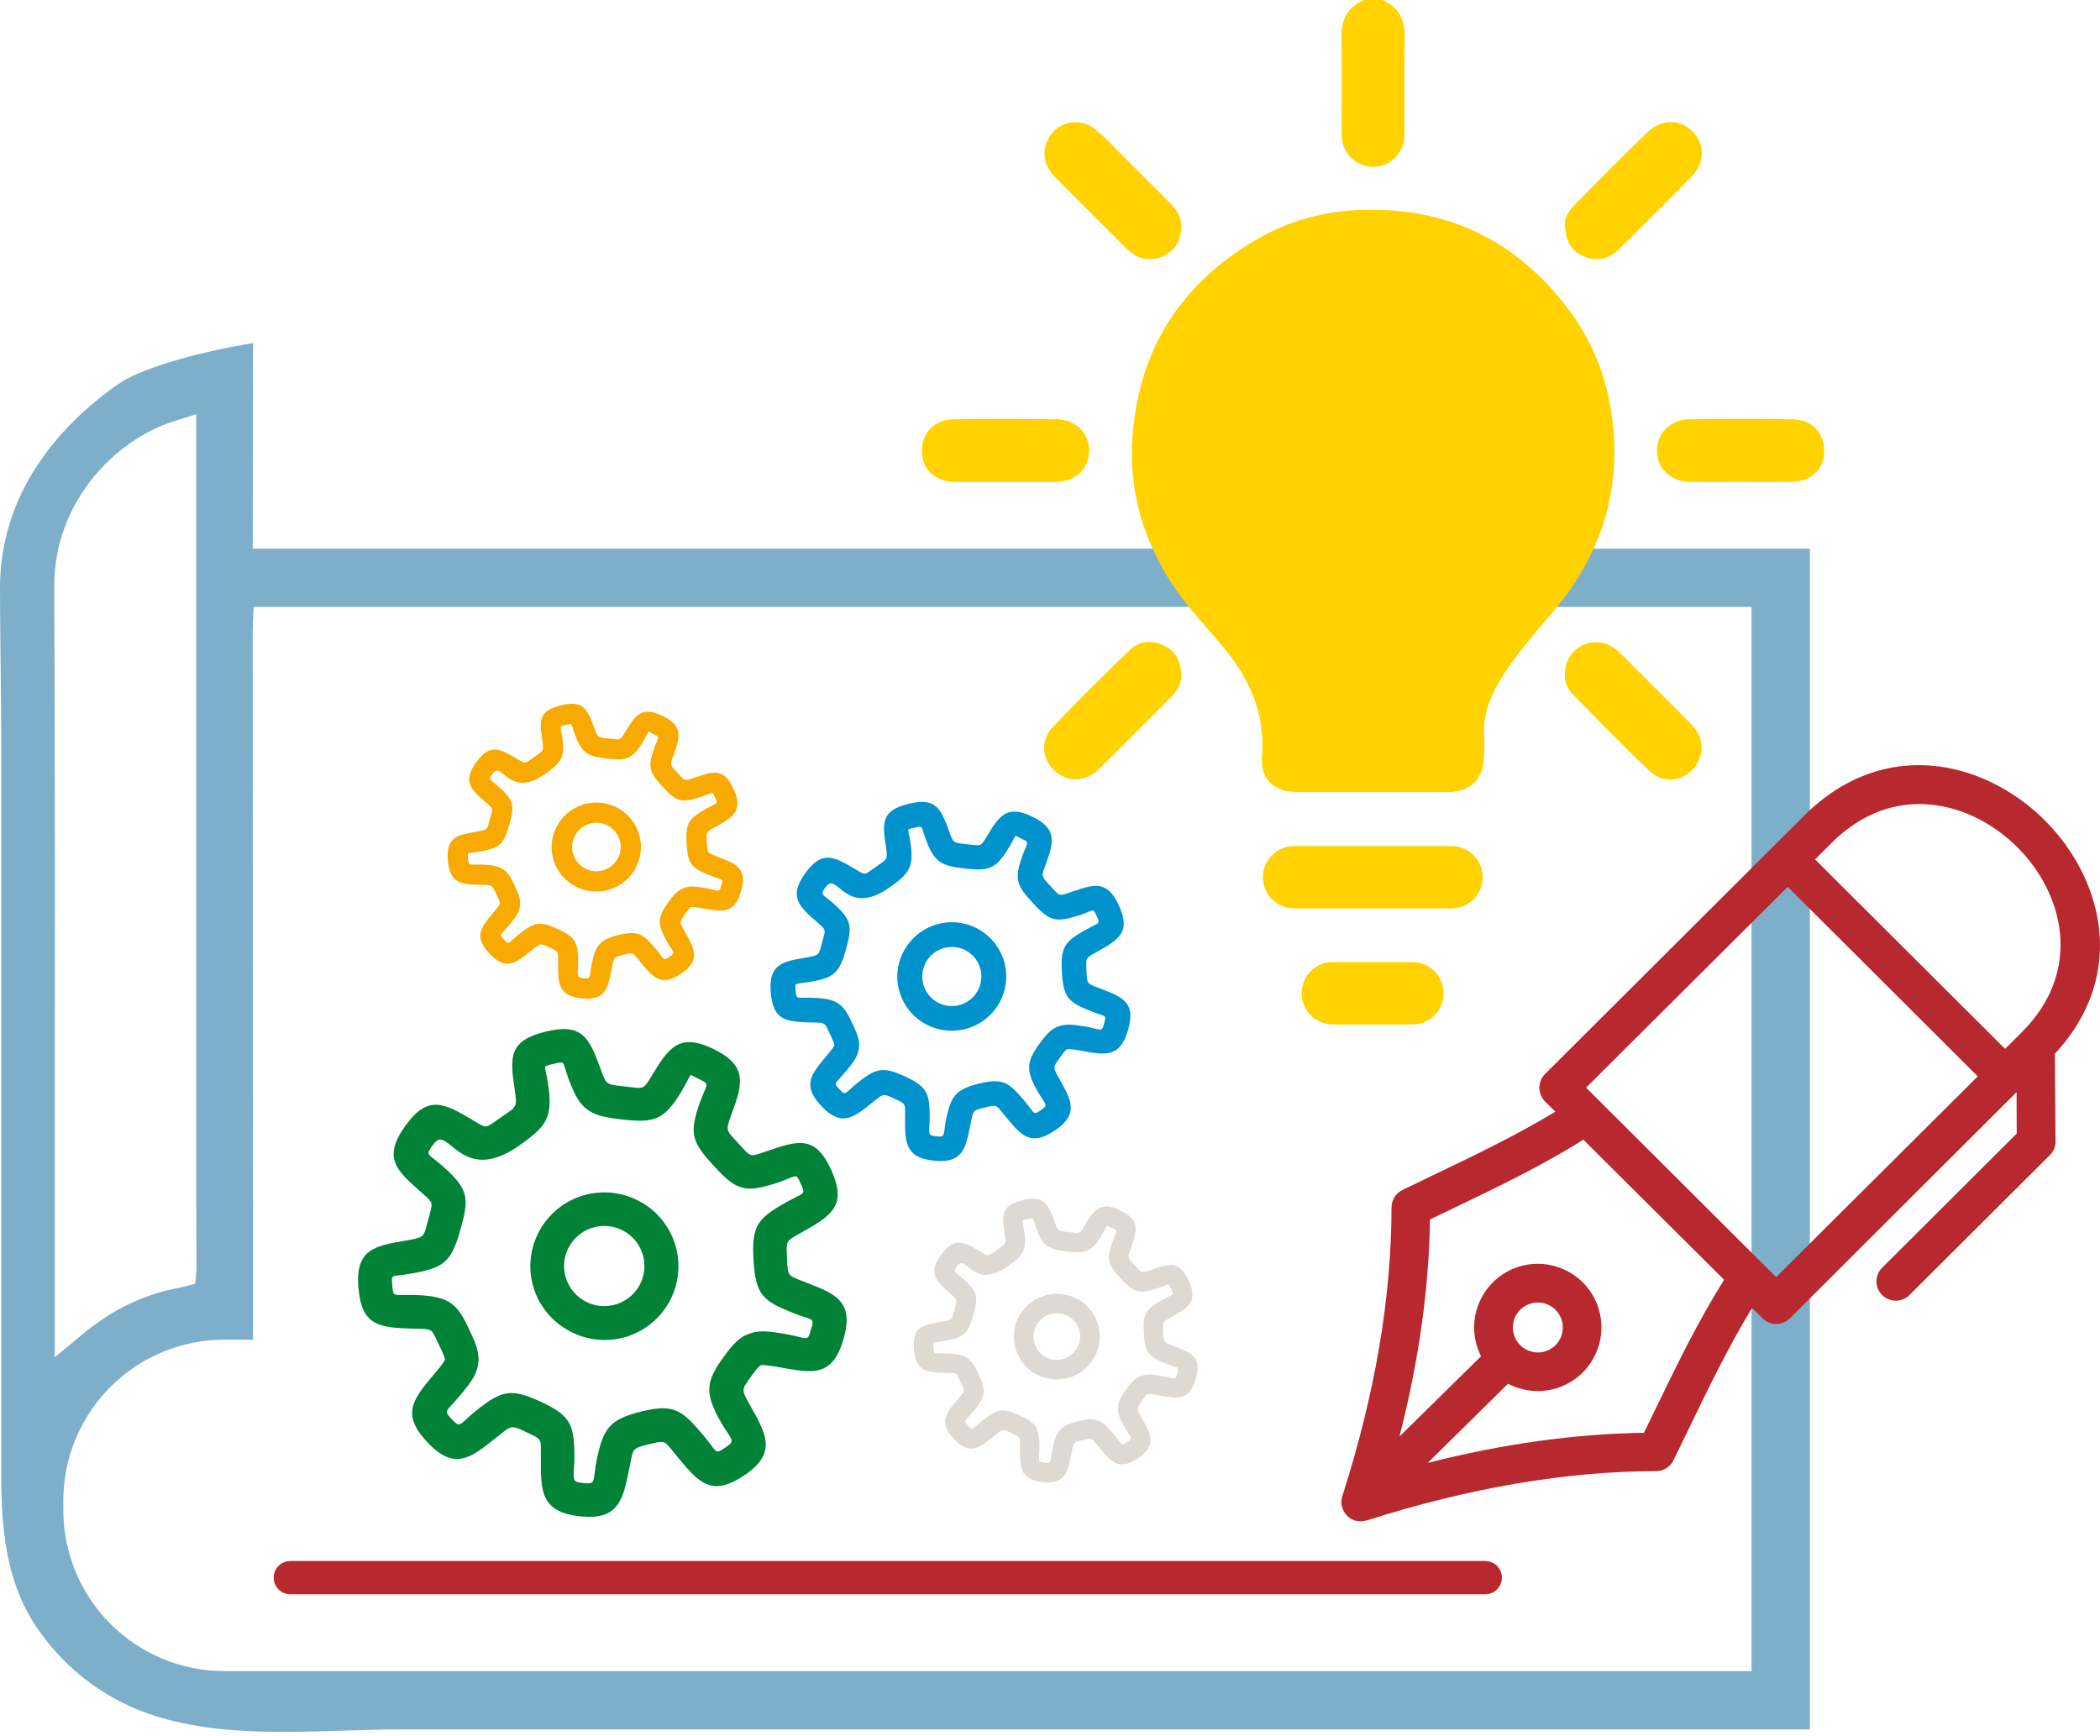
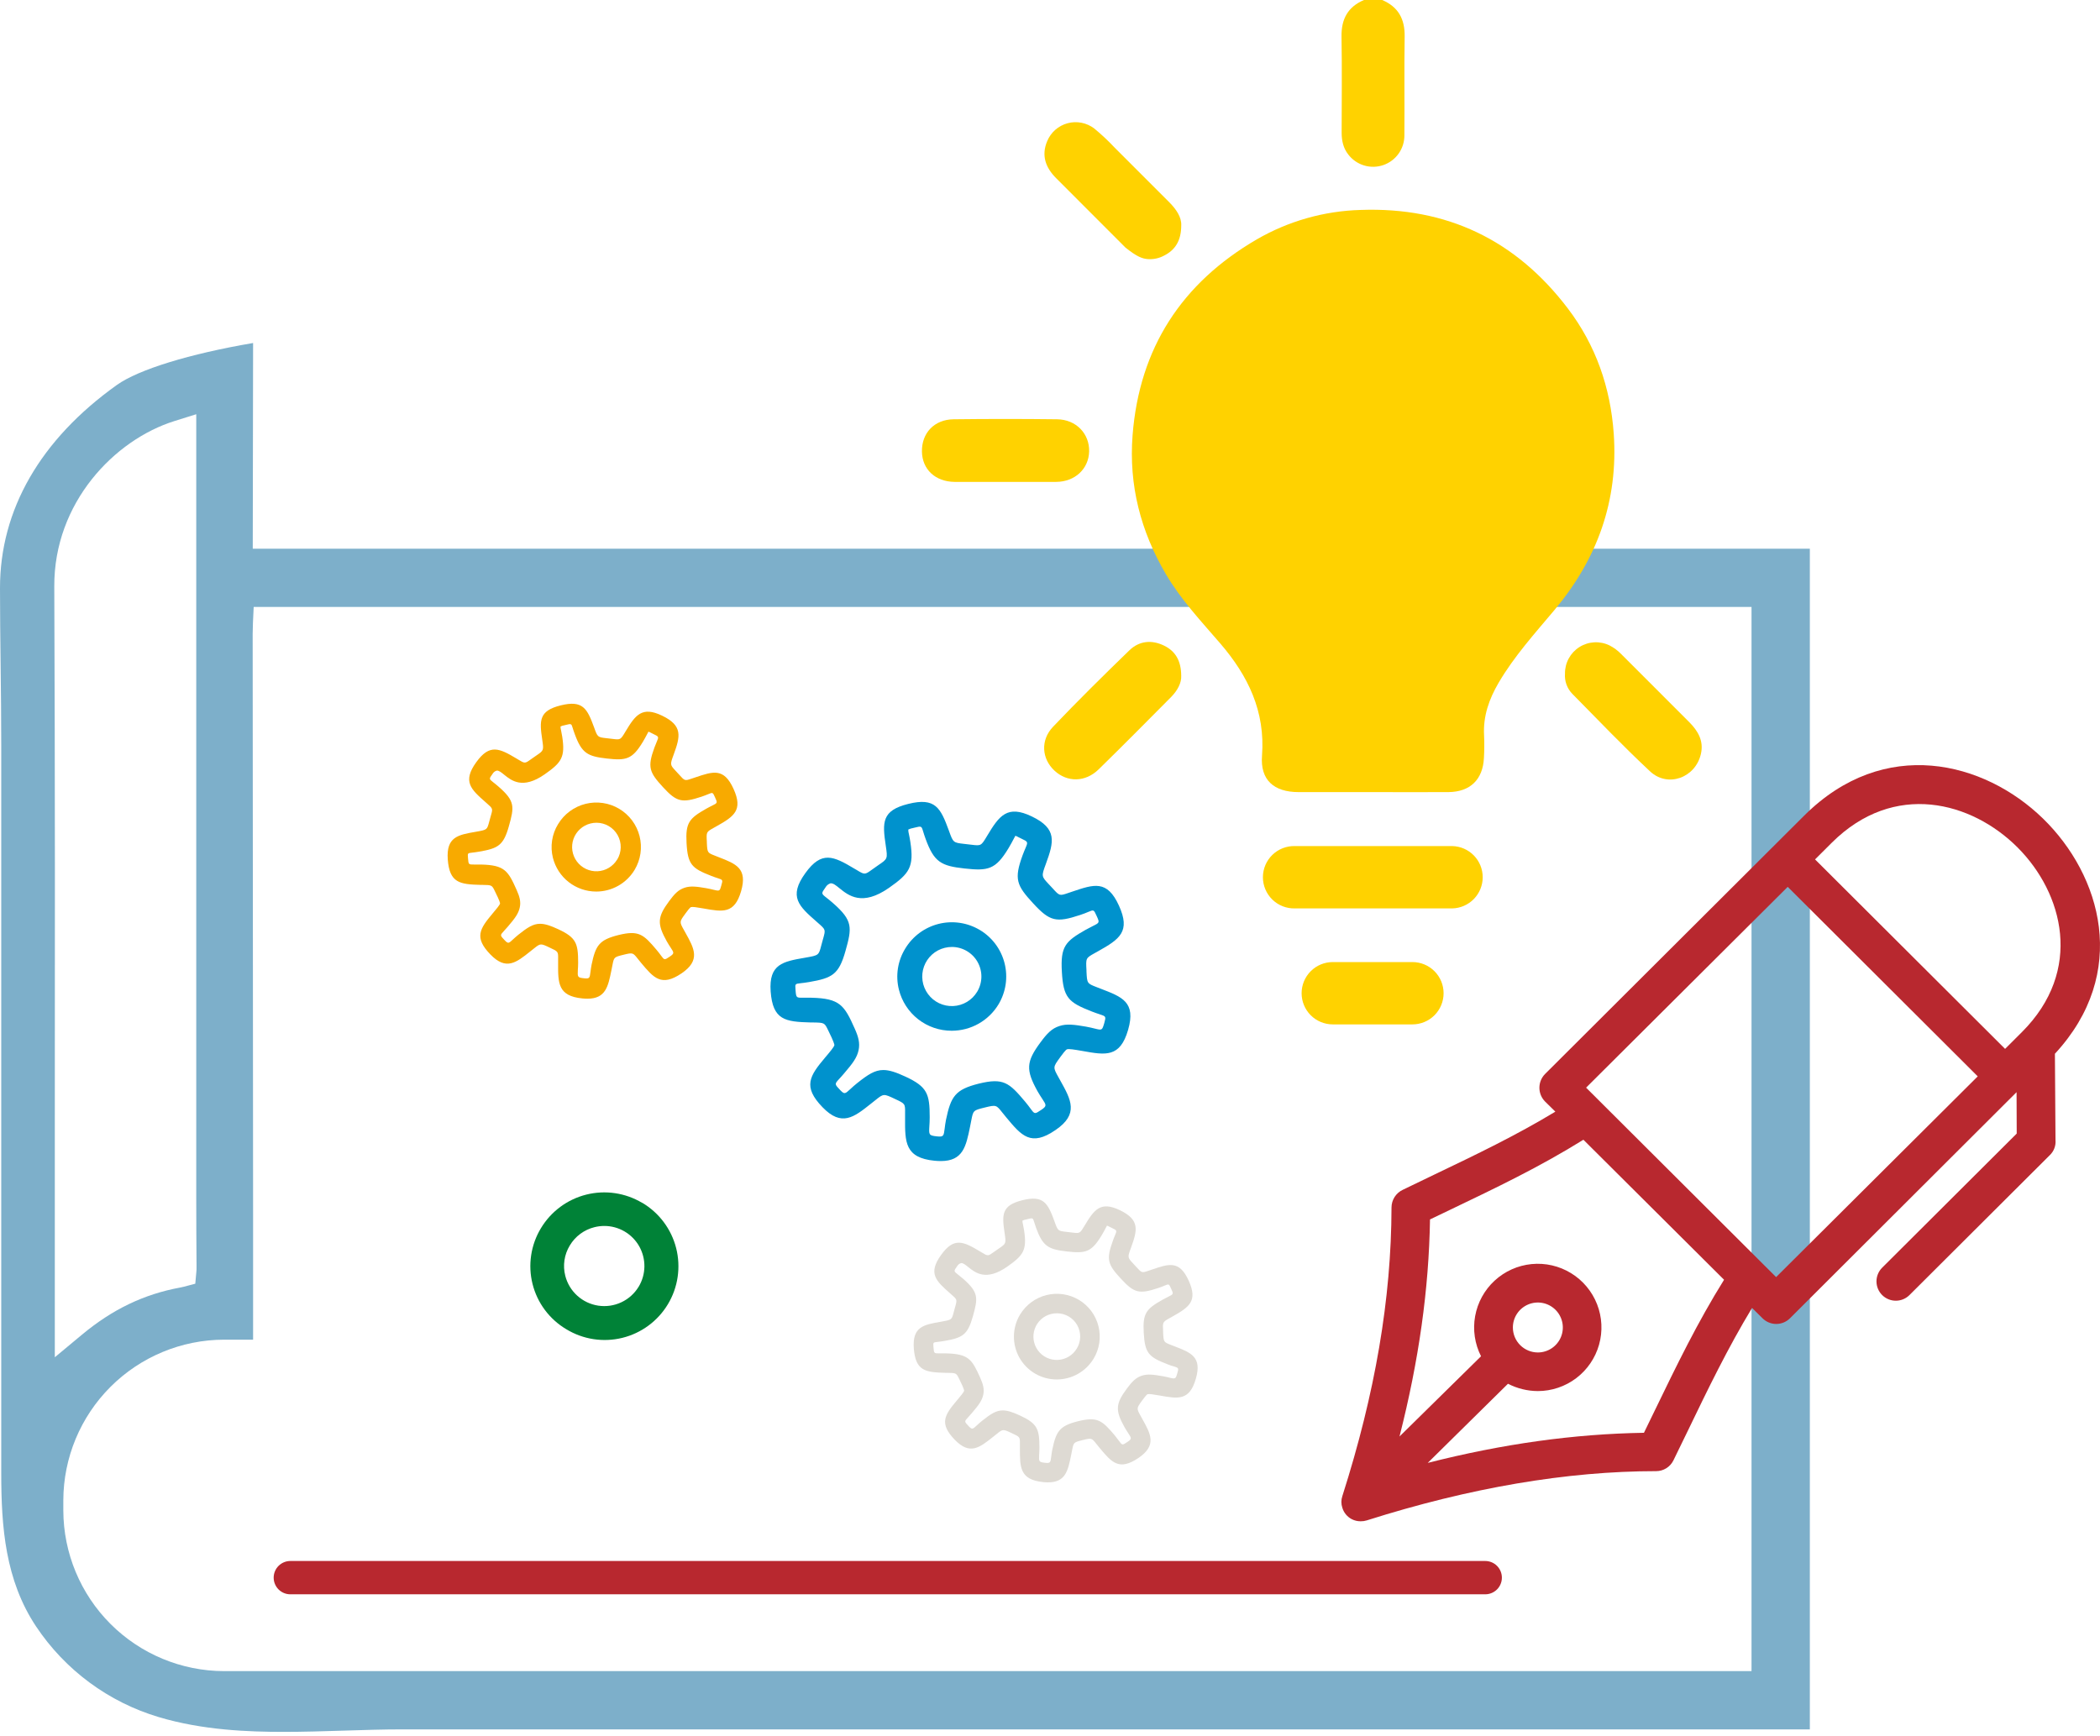
<svg xmlns="http://www.w3.org/2000/svg" width="352" height="291" viewBox="0 0 352 291" fill="none">
  <path d="M42.367 91.992L42.423 57.503C31.756 59.322 23.224 61.948 19.596 64.532C6.76 73.691 -0.018 85.469 3.4563e-05 98.627C3.4563e-05 102.874 0.053 107.121 0.103 111.368C0.159 115.969 0.209 120.545 0.209 125.125V193.178V215.449C0.209 225.951 0.209 236.45 0.209 246.947C0.209 256.028 0.881 264.897 6.048 272.669C10.921 279.98 18.198 285.356 26.617 287.866C34.004 290.074 41.683 290.343 47.551 290.343C50.892 290.343 54.237 290.237 57.553 290.135C60.869 290.032 64.185 289.922 67.427 289.922H303.364V91.992H42.367ZM9.188 227.539V188.651C9.209 163.97 9.237 130.175 9.099 98.309C9.035 84.269 19.189 73.733 29.251 70.584L32.896 69.444V189.019C32.896 196.78 32.878 204.538 32.945 212.306C32.945 212.745 32.945 213.046 32.91 213.258L32.733 215.209L30.84 215.708C30.684 215.746 30.486 215.8 30.199 215.849C24.105 216.982 18.874 219.487 13.757 223.738L9.188 227.539ZM293.589 280.158H37.539C30.404 280.137 23.568 277.294 18.523 272.249C13.478 267.204 10.634 260.367 10.614 253.232V251.512C10.634 244.378 13.478 237.542 18.523 232.497C23.568 227.453 30.405 224.61 37.539 224.591H42.423V224.3V204.379C42.423 204.344 42.423 204.308 42.423 204.273L42.352 106.24C42.352 105.695 42.373 104.991 42.398 104.414L42.522 101.749H293.589V280.158Z" fill="#7DAFCA" />
  <path d="M224.885 22.226C224.885 23.584 225.154 24.841 226.014 25.924C226.684 26.792 227.61 27.428 228.662 27.742C229.713 28.056 230.836 28.032 231.872 27.674C232.909 27.316 233.808 26.642 234.441 25.746C235.075 24.851 235.411 23.779 235.403 22.682C235.446 17.161 235.361 11.64 235.446 6.123C235.495 3.203 234.384 1.147 231.676 0H228.633C225.918 1.147 224.818 3.203 224.864 6.126C224.952 11.491 224.899 16.857 224.885 22.226Z" fill="#FFD200" />
  <path d="M270.492 72.682C269.94 64.931 267.481 57.874 262.798 51.709C254.092 40.25 242.516 34.669 228.052 35.196C221.936 35.368 215.959 37.064 210.664 40.13C198.086 47.452 190.976 58.345 189.84 72.986C189.192 81.353 191.199 89.064 195.425 96.256C197.937 100.528 201.317 104.13 204.524 107.854C209.202 113.286 212.097 119.246 211.538 126.674C211.22 130.758 213.513 132.793 217.671 132.793C221.83 132.793 225.889 132.793 229.998 132.793C234.245 132.793 238.52 132.818 242.781 132.793C246.419 132.765 248.554 130.698 248.734 127.078C248.808 125.811 248.816 124.541 248.759 123.273C248.585 120.056 249.598 117.193 251.194 114.468C253.802 110.019 257.246 106.211 260.537 102.29C267.735 93.718 271.278 83.954 270.492 72.682Z" fill="#FFD200" />
  <path d="M195.11 108.232C193.047 107.227 190.952 107.429 189.306 109.025C184.971 113.226 180.674 117.469 176.512 121.837C174.36 124.098 174.615 127.212 176.753 129.198C178.89 131.183 181.927 131.162 184.153 128.982C188.251 124.972 192.293 120.892 196.324 116.829C197.386 115.746 198.055 114.458 197.994 113.307C197.984 110.738 197.003 109.152 195.11 108.232Z" fill="#FFD200" />
  <path d="M271.746 109.655C271.181 109.069 270.523 108.58 269.799 108.208C269.003 107.816 268.119 107.635 267.232 107.682C266.346 107.73 265.486 108.004 264.736 108.478C263.986 108.952 263.37 109.611 262.947 110.392C262.524 111.173 262.309 112.049 262.321 112.936C262.274 113.553 262.359 114.173 262.57 114.755C262.78 115.337 263.112 115.868 263.542 116.312C267.849 120.683 272.096 125.125 276.58 129.315C279.574 132.111 284.21 130.377 285.109 126.374C285.601 124.19 284.607 122.531 283.152 121.065C279.356 117.257 275.554 113.454 271.746 109.655Z" fill="#FFD200" />
-   <path d="M188.651 41.507C189.007 41.869 189.395 42.197 189.812 42.487C190.576 43.046 191.482 43.376 192.426 43.438C193.37 43.501 194.312 43.294 195.142 42.841C197.007 41.896 197.995 40.317 197.998 37.794C198.069 36.407 197.159 35.087 195.988 33.901C192.949 30.846 189.902 27.799 186.847 24.76C185.773 23.613 184.626 22.537 183.414 21.539C182.786 21.061 182.057 20.732 181.283 20.58C180.509 20.428 179.71 20.455 178.949 20.66C178.187 20.866 177.482 21.243 176.889 21.763C176.296 22.284 175.831 22.934 175.529 23.662C174.509 26.08 175.274 28.115 177.033 29.873C180.902 33.764 184.775 37.642 188.651 41.507Z" fill="#FFD200" />
-   <path d="M265.432 42.961C267.662 43.913 269.718 43.432 271.449 41.722C275.476 37.72 279.514 33.728 283.482 29.668C285.793 27.308 285.825 24.2 283.712 22.049C281.673 19.975 278.502 19.893 276.202 22.105C272.043 26.115 267.991 30.245 263.925 34.347C262.902 35.38 262.261 36.644 262.304 37.437C262.353 40.424 263.39 42.087 265.432 42.961Z" fill="#FFD200" />
+   <path d="M188.651 41.507C190.576 43.046 191.482 43.376 192.426 43.438C193.37 43.501 194.312 43.294 195.142 42.841C197.007 41.896 197.995 40.317 197.998 37.794C198.069 36.407 197.159 35.087 195.988 33.901C192.949 30.846 189.902 27.799 186.847 24.76C185.773 23.613 184.626 22.537 183.414 21.539C182.786 21.061 182.057 20.732 181.283 20.58C180.509 20.428 179.71 20.455 178.949 20.66C178.187 20.866 177.482 21.243 176.889 21.763C176.296 22.284 175.831 22.934 175.529 23.662C174.509 26.08 175.274 28.115 177.033 29.873C180.902 33.764 184.775 37.642 188.651 41.507Z" fill="#FFD200" />
  <path d="M182.56 75.701C182.642 72.71 180.377 70.325 177.184 70.29C171.404 70.219 165.623 70.219 159.843 70.29C156.605 70.329 154.481 72.594 154.534 75.704C154.58 78.692 156.778 80.755 160.002 80.787C162.833 80.811 165.665 80.787 168.521 80.787C171.377 80.787 174.183 80.808 177.036 80.787C180.175 80.769 182.479 78.617 182.56 75.701Z" fill="#FFD200" />
-   <path d="M300.483 70.29C294.702 70.217 288.922 70.217 283.141 70.29C279.956 70.329 277.673 72.693 277.741 75.683C277.808 78.596 280.115 80.755 283.255 80.783C286.086 80.812 288.917 80.783 291.77 80.783C294.622 80.783 297.432 80.805 300.288 80.783C303.523 80.755 305.724 78.702 305.777 75.722C305.83 72.605 303.714 70.329 300.483 70.29Z" fill="#FFD200" />
  <path d="M236.751 161.287H223.398C222.012 161.287 220.683 161.837 219.704 162.817C218.724 163.797 218.174 165.125 218.174 166.511C218.174 167.896 218.724 169.225 219.704 170.205C220.683 171.184 222.012 171.735 223.398 171.735H236.751C238.136 171.735 239.465 171.184 240.444 170.205C241.424 169.225 241.974 167.896 241.974 166.511C241.974 165.125 241.424 163.797 240.444 162.817C239.465 161.837 238.136 161.287 236.751 161.287Z" fill="#FFD200" />
  <path d="M243.425 141.84H217.052C216.354 141.822 215.66 141.943 215.01 142.198C214.36 142.452 213.768 142.834 213.268 143.321C212.768 143.808 212.371 144.39 212.099 145.033C211.828 145.676 211.688 146.367 211.688 147.065C211.688 147.763 211.828 148.454 212.099 149.097C212.371 149.74 212.768 150.322 213.268 150.809C213.768 151.296 214.36 151.678 215.01 151.933C215.66 152.187 216.354 152.309 217.052 152.291H243.439C244.801 152.255 246.096 151.689 247.047 150.713C247.998 149.737 248.53 148.428 248.53 147.065C248.53 145.702 247.998 144.393 247.047 143.417C246.096 142.441 244.801 141.875 243.439 141.84H243.425Z" fill="#FFD200" />
  <path d="M342.428 137.21C332.565 127.62 315.85 123.369 302.437 136.715L258.973 180.058C258.371 180.672 258.033 181.498 258.033 182.359C258.033 183.219 258.371 184.045 258.973 184.659L260.707 186.365C254.132 190.346 247.446 193.553 240.379 196.936C238.63 197.776 236.884 198.618 235.141 199.463C234.576 199.726 234.097 200.145 233.761 200.67C233.425 201.195 233.246 201.805 233.244 202.429C233.212 217.711 230.515 233.541 225.001 250.822C224.787 251.453 224.787 252.138 225.001 252.769C225.122 253.178 225.324 253.558 225.595 253.887C225.866 254.216 226.201 254.487 226.58 254.683C227.04 254.921 227.552 255.042 228.07 255.037C228.414 255.043 228.757 254.994 229.086 254.892C246.36 249.41 262.682 246.632 277.599 246.632C278.204 246.632 278.797 246.463 279.31 246.142C279.823 245.822 280.236 245.364 280.501 244.82C281.311 243.168 282.114 241.517 282.912 239.865C286.213 233.014 289.636 225.935 293.681 219.268L295.433 221.005C296.044 221.614 296.871 221.956 297.733 221.956C298.596 221.956 299.423 221.614 300.034 221.005L338.015 183.098L338.04 190.038L315.475 212.533C315.175 212.835 314.937 213.193 314.776 213.587C314.614 213.981 314.532 214.403 314.533 214.829C314.535 215.254 314.62 215.676 314.784 216.068C314.948 216.461 315.189 216.818 315.491 217.118C315.793 217.418 316.151 217.655 316.545 217.817C316.939 217.978 317.361 218.061 317.786 218.059C318.212 218.058 318.633 217.973 319.026 217.808C319.419 217.644 319.775 217.404 320.075 217.102L343.571 193.673C343.914 193.35 344.18 192.954 344.348 192.514C344.516 192.074 344.582 191.601 344.541 191.132L344.442 176.657C356.988 163.11 352.221 146.738 342.428 137.21ZM277.376 236.457L275.557 240.201C263.832 240.393 251.948 242.045 239.317 245.248L252.766 231.98C254.313 232.779 256.028 233.2 257.77 233.208C260.094 233.207 262.354 232.446 264.207 231.042C266.059 229.639 267.402 227.668 268.033 225.431C268.663 223.194 268.545 220.812 267.698 218.648C266.851 216.484 265.32 214.655 263.339 213.441C261.357 212.226 259.033 211.692 256.72 211.919C254.407 212.146 252.231 213.121 250.524 214.698C248.816 216.275 247.67 218.366 247.259 220.654C246.849 222.941 247.197 225.3 248.25 227.372L234.585 240.821C237.834 228.059 239.508 216.125 239.696 204.432L242.984 202.857C250.77 199.13 258.134 195.605 265.407 191.072L288.985 214.547C284.543 221.671 281.057 228.855 277.376 236.457ZM253.587 222.566C253.583 221.737 253.826 220.926 254.284 220.235C254.742 219.545 255.394 219.005 256.159 218.686C256.924 218.366 257.766 218.281 258.579 218.44C259.393 218.6 260.14 218.997 260.728 219.582C261.315 220.167 261.715 220.913 261.878 221.725C262.041 222.538 261.959 223.381 261.643 224.147C261.327 224.913 260.79 225.568 260.101 226.028C259.412 226.489 258.602 226.735 257.773 226.735C256.666 226.734 255.605 226.295 254.82 225.514C254.036 224.733 253.592 223.673 253.587 222.566ZM297.712 214.101L265.86 182.341L299.655 148.677L331.507 180.448L297.712 214.101ZM338.889 173.047L336.09 175.84L304.238 144.076L307.03 141.291C317.495 130.858 330.53 134.39 338.206 142.094C345.819 149.735 349.287 162.681 338.889 173.047Z" fill="#B8282F" />
  <path d="M248.953 267.279H48.665C47.925 267.279 47.215 266.985 46.691 266.461C46.167 265.938 45.873 265.227 45.873 264.487C45.873 263.746 46.167 263.036 46.691 262.512C47.215 261.989 47.925 261.694 48.665 261.694H248.953C249.694 261.694 250.404 261.989 250.928 262.512C251.451 263.036 251.745 263.746 251.745 264.487C251.745 265.227 251.451 265.938 250.928 266.461C250.404 266.985 249.694 267.279 248.953 267.279Z" fill="#B8282F" />
  <path d="M120.435 143.687L119.897 143.474C118.567 142.958 118.567 142.958 118.482 141.305V141.139C118.39 139.479 118.39 139.479 119.604 138.799L120.043 138.552C123.068 136.867 124.573 135.819 122.952 132.248C121.331 128.678 119.526 129.322 116.518 130.337L115.987 130.514C114.787 130.925 114.783 130.925 113.863 129.895L113.322 129.307C112.292 128.21 112.292 128.21 112.922 126.494C114.03 123.461 114.486 121.663 110.979 119.978C107.613 118.361 106.509 119.858 104.846 122.636C104.007 124.052 104 124.034 102.683 123.875L101.678 123.758C100.167 123.588 100.167 123.588 99.576 121.932C98.426 118.8 97.707 117.331 93.984 118.255C90.335 119.161 90.406 120.768 90.891 124.017C91.153 125.811 91.153 125.811 89.879 126.674L89.001 127.287C87.985 128.019 87.982 128.016 86.86 127.336L86.584 127.17C83.685 125.432 82.068 124.671 79.835 127.775C77.478 131.027 78.943 132.326 81.374 134.471L81.566 134.641C82.627 135.565 82.627 135.565 82.273 136.764L82.238 136.888C82.139 137.242 82.058 137.539 81.99 137.794C81.636 139.107 81.636 139.107 79.867 139.426L79.746 139.447C76.759 139.964 74.792 140.307 75.054 144.073C75.354 148.029 77.057 148.252 80.567 148.348H80.886C82.457 148.373 82.457 148.373 82.974 149.452C83.76 151.016 83.823 151.395 83.82 151.466C83.756 151.738 83.201 152.4 82.553 153.164C80.43 155.702 79.428 157.157 82.199 160.009C84.832 162.738 86.524 161.382 88.863 159.517L89.486 159.022C90.604 158.13 90.611 158.133 92.179 158.88C93.57 159.528 93.57 159.528 93.552 160.805V161.513C93.535 164.808 93.521 166.981 97.601 167.381C97.887 167.411 98.174 167.427 98.461 167.427C101.512 167.427 101.926 165.41 102.478 162.699L102.651 161.832C102.917 160.455 102.917 160.455 104.506 160.062C106.095 159.669 106.088 159.708 106.934 160.77C107.082 160.958 107.252 161.173 107.457 161.418C109.581 163.945 110.844 165.47 114.231 163.187C117.473 160.986 116.383 159.036 114.872 156.332L114.645 155.925C113.874 154.541 113.874 154.541 114.861 153.193L114.925 153.104C115.137 152.814 115.633 152.135 115.817 152.074C116.093 151.993 116.829 152.11 117.919 152.301C121.15 152.881 123.114 153.235 124.222 149.402C125.33 145.57 123.376 144.826 120.435 143.687ZM119.614 149.169C119.296 149.091 118.906 148.992 118.411 148.907C116.811 148.631 115.771 148.489 114.769 148.818C113.708 149.172 113.081 149.82 112.157 151.076C110.19 153.734 110.122 154.863 111.761 157.801C111.991 158.211 112.207 158.544 112.391 158.823C112.993 159.737 113.056 159.832 112.267 160.37C111.361 160.979 111.372 160.968 110.798 160.197C110.611 159.938 110.374 159.62 110.048 159.234C107.854 156.636 107.075 155.918 103.657 156.757C100.432 157.567 99.834 158.491 99.158 161.743C99.07 162.189 99.024 162.578 98.981 162.901C98.847 163.962 98.833 164.104 97.92 164.008C96.794 163.891 96.801 163.792 96.858 162.593C96.883 162.239 96.907 161.853 96.907 161.372C96.907 158.151 96.578 157.178 93.577 155.783C92.268 155.171 91.344 154.87 90.523 154.87C89.362 154.87 88.421 155.483 86.909 156.686C86.556 156.973 86.258 157.238 86.018 157.461C85.267 158.169 85.186 158.236 84.62 157.656C83.802 156.803 83.802 156.803 84.45 156.098C84.638 155.897 84.864 155.652 85.126 155.341C86.357 153.908 86.895 153.147 87.118 152.156C87.341 151.165 87.09 150.291 86.591 149.183C85.158 145.962 84.567 145.028 80.628 144.936C80.15 144.936 79.768 144.936 79.463 144.936C78.547 144.936 78.529 144.961 78.444 143.832C78.377 143.025 78.377 143.025 79.152 142.94C79.449 142.905 79.828 142.862 80.306 142.777C83.491 142.229 84.386 141.744 85.292 138.53C86.212 135.264 86.354 134.312 83.597 131.905C83.243 131.587 82.935 131.353 82.695 131.162C81.955 130.582 81.955 130.582 82.556 129.746C82.632 129.611 82.733 129.492 82.855 129.396C82.976 129.3 83.115 129.229 83.264 129.187C83.618 129.159 84.015 129.477 84.485 129.86C85.728 130.865 87.603 132.394 91.298 129.814C94.112 127.839 94.77 126.958 94.239 123.489C94.168 123.04 94.097 122.693 94.041 122.427C93.983 122.221 93.953 122.008 93.952 121.794C94.168 121.689 94.398 121.618 94.635 121.582L94.805 121.539C95.771 121.299 95.768 121.299 95.994 122.045C96.079 122.318 96.186 122.661 96.348 123.086C97.516 126.271 98.472 126.798 101.703 127.163C104.934 127.527 105.968 127.329 107.748 124.381C108.063 123.854 108.271 123.457 108.424 123.167C108.576 122.877 108.671 122.693 108.693 122.661C108.831 122.706 108.964 122.765 109.089 122.838C109.199 122.895 109.326 122.962 109.482 123.036C110.452 123.496 110.452 123.496 110.076 124.374C109.97 124.629 109.836 124.937 109.694 125.326C108.48 128.642 108.855 129.484 111.138 131.969C113.421 134.453 114.295 134.655 117.601 133.558C118.068 133.402 118.422 133.254 118.705 133.14C119.473 132.822 119.473 132.825 119.844 133.653C120.287 134.613 120.287 134.613 119.352 135.069C119.083 135.204 118.758 135.363 118.372 135.582C115.541 137.189 114.883 137.915 115.081 141.347C115.279 144.964 115.99 145.577 119.207 146.833C119.643 147.006 120.004 147.127 120.294 147.219C121.175 147.505 121.175 147.505 120.91 148.436C120.644 149.367 120.651 149.427 119.628 149.169H119.614Z" fill="#F8AA00" />
  <path d="M103.801 135.6C102.099 134.583 100.062 134.283 98.138 134.765C96.214 135.247 94.56 136.473 93.538 138.173C93.027 139.007 92.688 139.935 92.54 140.902C92.393 141.869 92.439 142.855 92.678 143.804C93.083 145.42 94.016 146.855 95.329 147.88C96.642 148.906 98.26 149.464 99.926 149.466C101.223 149.468 102.497 149.134 103.627 148.497C104.756 147.86 105.701 146.942 106.371 145.832C106.875 144.99 107.208 144.057 107.351 143.087C107.494 142.117 107.444 141.127 107.204 140.176C106.964 139.225 106.538 138.331 105.952 137.544C105.366 136.758 104.63 136.095 103.787 135.593L103.801 135.6ZM103.448 144.094C103.103 144.668 102.622 145.147 102.048 145.49C101.474 145.834 100.824 146.03 100.155 146.062C99.487 146.094 98.821 145.96 98.217 145.673C97.613 145.386 97.088 144.954 96.691 144.416C96.293 143.878 96.035 143.25 95.938 142.588C95.841 141.926 95.909 141.251 96.136 140.621C96.363 139.992 96.742 139.428 97.239 138.98C97.736 138.532 98.335 138.213 98.985 138.053C99.31 137.971 99.644 137.93 99.979 137.929C100.702 137.929 101.412 138.121 102.035 138.487C102.659 138.852 103.174 139.377 103.527 140.008C103.88 140.638 104.059 141.351 104.045 142.074C104.031 142.797 103.825 143.502 103.448 144.119V144.094Z" fill="#F8AA00" />
  <path d="M196.841 225.691L196.32 225.489C195.043 224.99 195.043 224.99 194.961 223.398V223.242C194.873 221.646 194.873 221.646 196.023 220.991L196.448 220.754C199.357 219.13 200.804 218.124 199.247 214.692C197.69 211.259 195.949 211.86 193.054 212.851L192.544 213.021C191.391 213.417 191.391 213.414 190.492 212.427L189.971 211.86C188.98 210.799 188.98 210.799 189.586 209.153C190.647 206.237 191.093 204.506 187.717 202.885C184.479 201.331 183.417 202.768 181.817 205.444C181.01 206.792 181.007 206.789 179.736 206.633L178.774 206.52C177.319 206.357 177.319 206.357 176.749 204.75C175.645 201.738 174.951 200.323 171.373 201.211C167.859 202.082 167.93 203.625 168.397 206.753C168.648 208.477 168.648 208.477 167.424 209.309L166.578 209.9C165.598 210.607 165.598 210.607 164.518 209.946L164.249 209.786C161.464 208.116 159.907 207.383 157.759 210.37C155.49 213.495 156.902 214.745 159.241 216.811L159.422 216.971C160.441 217.859 160.441 217.859 160.13 219.006L160.094 219.13C159.999 219.483 159.924 219.752 159.857 220C159.528 221.26 159.528 221.26 157.801 221.568L157.688 221.589C154.814 222.085 152.914 222.417 153.172 226.041C153.462 229.846 155.097 230.058 158.481 230.15H158.785C160.296 230.175 160.296 230.175 160.795 231.212C161.549 232.716 161.609 233.084 161.606 233.151C161.545 233.413 161.011 234.047 160.388 234.783C158.332 237.225 157.383 238.626 160.034 241.366C162.565 243.992 164.193 242.689 166.447 240.895L167.042 240.421C168.103 239.557 168.125 239.564 169.636 240.283C170.974 240.902 170.974 240.902 170.956 242.134V242.803C170.956 245.988 170.927 248.065 174.849 248.465C175.123 248.495 175.398 248.511 175.673 248.511C178.607 248.511 179.007 246.568 179.538 243.963L179.704 243.128C179.959 241.805 179.959 241.805 181.474 241.426C182.989 241.047 182.996 241.072 183.81 242.112C183.951 242.289 184.118 242.498 184.316 242.732C186.34 245.167 187.572 246.625 190.828 244.42C193.946 242.296 192.898 240.428 191.444 237.83L191.228 237.437C190.485 236.103 190.484 236.103 191.433 234.808L191.497 234.723C191.702 234.443 192.18 233.792 192.353 233.732C192.619 233.654 193.326 233.767 194.374 233.951C197.485 234.51 199.371 234.85 200.44 231.162C201.509 227.475 199.654 226.778 196.841 225.691ZM196.048 230.964C195.744 230.89 195.365 230.794 194.891 230.713C193.355 230.448 192.353 230.31 191.387 230.628C190.421 230.947 189.763 231.591 188.878 232.801C186.984 235.356 186.921 236.443 188.492 239.263C188.715 239.656 188.924 239.971 189.101 240.244C189.681 241.125 189.741 241.217 188.98 241.734C188.11 242.318 188.117 242.307 187.565 241.564C187.384 241.32 187.154 241.012 186.857 240.64C184.733 238.138 183.994 237.455 180.706 238.262C177.602 239.037 177.029 239.929 176.378 243.057C176.293 243.489 176.247 243.857 176.208 244.172C176.08 245.188 176.066 245.326 175.185 245.234C174.123 245.117 174.123 245.025 174.18 243.882C174.201 243.556 174.226 243.174 174.226 242.707C174.226 239.607 173.911 238.672 171.023 237.331C169.763 236.744 168.875 236.45 168.086 236.45C166.971 236.45 166.061 237.041 164.61 238.198C164.256 238.478 163.984 238.733 163.754 238.945C163.028 239.614 162.95 239.688 162.405 239.132C161.62 238.311 161.62 238.311 162.246 237.635C162.423 237.441 162.642 237.204 162.894 236.906C164.079 235.526 164.607 234.783 164.812 233.834C165.017 232.886 164.78 232.04 164.302 230.975C162.922 227.878 162.356 226.979 158.569 226.887C158.105 226.887 157.737 226.887 157.447 226.887C156.566 226.887 156.548 226.908 156.467 225.826C156.403 225.047 156.403 225.047 157.15 224.966C157.436 224.934 157.801 224.891 158.261 224.81C161.315 224.282 162.186 223.815 163.057 220.74C163.945 217.601 164.065 216.681 161.429 214.369C161.075 214.065 160.792 213.835 160.558 213.662C159.85 213.102 159.85 213.102 160.427 212.289C160.571 212.028 160.811 211.835 161.096 211.751C161.45 211.726 161.804 212.03 162.271 212.398C163.467 213.364 165.272 214.833 168.825 212.356C171.529 210.452 172.163 209.606 171.657 206.269C171.589 205.837 171.522 205.504 171.465 205.246C171.41 205.048 171.381 204.843 171.381 204.637C171.589 204.536 171.81 204.467 172.039 204.432L172.202 204.389C173.132 204.159 173.129 204.159 173.348 204.878C173.426 205.14 173.529 205.469 173.677 205.879C174.803 208.951 175.73 209.45 178.83 209.801C181.931 210.151 182.932 209.96 184.641 207.125C184.946 206.619 185.148 206.237 185.293 205.957C185.438 205.677 185.533 205.501 185.555 205.472C185.687 205.514 185.814 205.571 185.933 205.642L186.312 205.83C187.243 206.272 187.243 206.272 186.885 207.118C186.783 207.362 186.655 207.659 186.531 208.035C185.363 211.22 185.724 212.034 187.919 214.405C190.113 216.776 190.955 216.988 194.137 215.934C194.583 215.785 194.926 215.644 195.199 215.53C195.938 215.226 195.935 215.229 196.296 216.026C196.72 216.949 196.72 216.949 195.821 217.395C195.563 217.523 195.248 217.679 194.88 217.887C192.141 219.434 191.521 220.135 191.713 223.433C191.904 226.912 192.587 227.5 195.68 228.71C196.101 228.88 196.448 228.993 196.742 229.064C197.587 229.34 197.587 229.34 197.336 230.235C197.085 231.131 197.032 231.212 196.048 230.964Z" fill="#DEDAD3" />
  <path d="M180.833 217.912C179.197 216.939 177.241 216.653 175.394 217.118C173.547 217.582 171.959 218.758 170.977 220.39C170.322 221.478 169.968 222.72 169.951 223.99C169.934 225.26 170.254 226.512 170.878 227.618C171.503 228.723 172.41 229.643 173.507 230.283C174.604 230.924 175.851 231.261 177.121 231.262C178.368 231.263 179.594 230.942 180.679 230.329C181.765 229.716 182.674 228.833 183.318 227.765C183.803 226.956 184.124 226.059 184.262 225.126C184.4 224.193 184.352 223.242 184.122 222.327C183.892 221.412 183.484 220.551 182.921 219.795C182.357 219.038 181.651 218.399 180.84 217.916L180.833 217.912ZM180.479 226.098C180.147 226.649 179.685 227.109 179.132 227.438C178.58 227.767 177.955 227.955 177.313 227.985C176.671 228.015 176.031 227.886 175.45 227.61C174.87 227.334 174.366 226.919 173.985 226.401C173.603 225.884 173.354 225.281 173.261 224.645C173.168 224.008 173.233 223.359 173.451 222.754C173.669 222.149 174.032 221.607 174.509 221.176C174.987 220.745 175.563 220.439 176.187 220.284C176.499 220.206 176.82 220.167 177.142 220.167C177.837 220.162 178.52 220.344 179.12 220.693C179.721 221.041 180.218 221.544 180.558 222.149C180.899 222.754 181.072 223.44 181.059 224.134C181.045 224.828 180.847 225.507 180.483 226.098H180.479Z" fill="#DEDAD3" />
-   <path d="M135.151 215.028L134.259 214.674C132.061 213.818 132.061 213.818 131.923 211.082V210.81C131.771 208.063 131.771 208.063 133.774 206.941L134.503 206.531C139.511 203.742 141.999 202.011 139.317 196.105C136.634 190.198 133.654 191.263 128.671 192.941L127.793 193.238C125.808 193.914 125.804 193.914 124.254 192.208L123.359 191.238C121.653 189.423 121.653 189.423 122.697 186.584C124.53 181.566 125.288 178.593 119.484 175.804C113.909 173.139 112.083 175.617 109.33 180.218C107.946 182.536 107.936 182.529 105.755 182.263L104.096 182.069C101.597 181.789 101.597 181.789 100.617 179.053C98.716 173.869 97.527 171.441 91.369 172.973C85.328 174.47 85.448 177.124 86.251 182.5C86.683 185.466 86.683 185.466 84.578 186.896L83.123 187.912C81.442 189.122 81.438 189.111 79.584 187.989L79.124 187.713C74.328 184.843 71.656 183.583 67.958 188.719C64.065 194.098 66.486 196.243 70.51 199.796L70.821 200.072C72.573 201.601 72.573 201.601 72.024 203.572L71.964 203.781C71.798 204.365 71.671 204.843 71.557 205.278C70.991 207.447 70.991 207.447 68.018 207.975L67.823 208.01C62.869 208.867 59.616 209.426 60.062 215.665C60.558 222.212 63.371 222.577 69.183 222.743H69.703C72.308 222.789 72.308 222.789 73.16 224.573C74.459 227.164 74.576 227.79 74.576 227.907C74.473 228.36 73.55 229.45 72.484 230.713C68.945 234.911 67.314 237.321 71.876 242.038C76.232 246.551 79.032 244.314 82.903 241.224L83.93 240.41C85.781 238.931 85.791 238.938 88.386 240.173C90.686 241.235 90.686 241.235 90.661 243.359V244.505C90.629 249.955 90.608 253.555 97.361 254.213C97.831 254.264 98.303 254.289 98.776 254.291C103.823 254.291 104.51 250.95 105.423 246.469L105.709 245.054C106.148 242.778 106.148 242.778 108.774 242.123C111.4 241.469 111.393 241.539 112.791 243.302C113.042 243.61 113.322 243.967 113.662 244.364C117.148 248.547 119.261 251.07 124.863 247.269C130.225 243.628 128.423 240.4 125.925 235.944L125.55 235.268C124.275 232.978 124.275 232.978 125.903 230.749L126.013 230.6C126.367 230.119 127.185 228.997 127.485 228.898C127.946 228.763 129.159 228.958 130.964 229.273C136.308 230.236 139.557 230.82 141.391 224.477C143.224 218.135 139.993 216.893 135.151 215.028ZM133.792 224.102C133.268 223.971 132.617 223.812 131.8 223.667C129.156 223.211 127.436 222.959 125.783 223.525C124.014 224.092 122.991 225.178 121.465 227.259C118.209 231.655 118.1 233.523 120.807 238.372C121.189 239.048 121.547 239.596 121.869 240.057C122.863 241.571 122.97 241.731 121.664 242.619C120.167 243.624 120.181 243.606 119.232 242.332C118.921 241.908 118.524 241.377 117.994 240.74C114.363 236.44 113.074 235.258 107.419 236.648C102.085 237.986 101.094 239.519 99.987 244.894C99.838 245.638 99.76 246.275 99.697 246.813C99.474 248.561 99.449 248.802 97.927 248.642C96.065 248.448 96.076 248.288 96.196 246.321C96.232 245.762 96.274 245.096 96.274 244.3C96.274 238.97 95.733 237.363 90.767 235.052C88.602 234.044 87.073 233.541 85.717 233.541C83.795 233.541 82.238 234.557 79.736 236.549C79.134 237.024 78.674 237.462 78.264 237.834C77.018 238.981 76.887 239.112 75.949 238.156C74.597 236.74 74.597 236.74 75.67 235.576C75.978 235.243 76.353 234.836 76.784 234.323C78.823 231.952 79.729 230.696 80.086 229.046C80.444 227.397 80.033 225.957 79.212 224.127C76.838 218.797 75.864 217.254 69.345 217.095C68.556 217.095 67.93 217.095 67.42 217.095C65.902 217.116 65.873 217.134 65.732 215.272C65.626 213.935 65.626 213.935 66.91 213.793C67.402 213.736 68.029 213.666 68.822 213.524C74.07 212.618 75.567 211.815 77.068 206.527C78.593 201.127 78.805 199.548 74.265 195.556C73.666 195.032 73.171 194.639 72.771 194.328C71.55 193.365 71.55 193.365 72.541 191.971C72.962 191.394 73.337 191.09 73.698 191.04C74.296 190.998 74.933 191.518 75.716 192.155C77.772 193.818 80.876 196.345 86.984 192.081C91.638 188.811 92.728 187.356 91.85 181.616C91.734 180.872 91.617 180.299 91.525 179.846C91.423 179.501 91.373 179.144 91.376 178.784C91.733 178.611 92.113 178.492 92.505 178.43L92.785 178.36C94.384 177.96 94.377 177.963 94.756 179.198C94.894 179.648 95.067 180.214 95.326 180.918C97.258 186.206 98.865 187.062 104.173 187.664C109.482 188.266 111.227 187.94 114.171 183.063C114.692 182.192 115.038 181.534 115.29 181.053C115.499 180.649 115.7 180.267 115.736 180.218C115.964 180.29 116.184 180.389 116.39 180.511C116.574 180.603 116.787 180.717 117.042 180.837C118.645 181.598 118.645 181.598 118.025 183.049C117.849 183.47 117.629 183.983 117.392 184.624C115.385 190.109 116.008 191.507 119.781 195.595C123.5 199.665 125.001 200.04 130.472 198.228C131.24 197.97 131.831 197.726 132.295 197.52C133.569 196.996 133.566 197 134.185 198.37C134.914 199.959 134.914 199.959 133.367 200.727C132.921 200.946 132.387 201.212 131.75 201.573C127.043 204.234 125.974 205.434 126.3 211.107C126.633 217.091 127.804 218.104 133.127 220.185C133.852 220.471 134.447 220.666 134.925 220.822C136.386 221.299 136.386 221.299 135.947 222.835C135.477 224.516 135.484 224.516 133.792 224.102Z" fill="#008237" />
  <path d="M107.627 201.647C104.814 199.97 101.451 199.475 98.275 200.271C95.098 201.067 92.365 203.088 90.675 205.894C89.833 207.283 89.275 208.825 89.033 210.432C88.791 212.038 88.869 213.676 89.264 215.252C89.659 216.828 90.362 218.31 91.334 219.612C92.305 220.914 93.524 222.011 94.922 222.839C96.315 223.687 97.861 224.252 99.473 224.501C101.085 224.749 102.73 224.676 104.313 224.286C105.897 223.895 107.387 223.196 108.699 222.227C110.011 221.258 111.118 220.039 111.957 218.641C112.796 217.242 113.349 215.692 113.586 214.078C113.823 212.465 113.738 210.82 113.337 209.239C112.936 207.659 112.225 206.173 111.247 204.868C110.269 203.563 109.042 202.465 107.638 201.636L107.627 201.647ZM107.043 215.725C106.353 216.86 105.343 217.765 104.14 218.327C102.936 218.89 101.594 219.084 100.281 218.887C98.968 218.689 97.742 218.108 96.758 217.216C95.773 216.324 95.075 215.162 94.749 213.874C94.531 213.021 94.486 212.133 94.616 211.262C94.746 210.391 95.049 209.555 95.506 208.803C95.96 208.04 96.561 207.375 97.274 206.847C97.988 206.319 98.799 205.939 99.661 205.727C100.198 205.594 100.749 205.526 101.303 205.526C102.493 205.528 103.662 205.846 104.689 206.448C105.716 207.049 106.565 207.913 107.15 208.95C107.734 209.988 108.032 211.161 108.014 212.352C107.996 213.542 107.662 214.706 107.047 215.725H107.043Z" fill="#008237" />
  <path d="M184.492 165.75L183.834 165.495C182.213 164.865 182.213 164.865 182.114 162.848V162.646C182 160.625 182 160.625 183.476 159.797L184.014 159.496C187.702 157.44 189.535 156.166 187.553 151.816C185.571 147.467 183.377 148.249 179.711 149.484L179.063 149.704C177.601 150.203 177.598 150.203 176.462 148.946L175.8 148.238C174.547 146.901 174.547 146.901 175.315 144.809C176.667 141.114 177.223 138.923 172.947 136.871C168.846 134.9 167.501 136.722 165.473 140.109C164.454 141.818 164.446 141.811 162.84 141.617L161.619 141.475C159.775 141.266 159.775 141.266 159.053 139.253C157.655 135.434 156.777 133.643 152.244 134.772C147.795 135.876 147.88 137.83 148.475 141.794C148.793 143.977 148.793 143.977 147.239 145.028L146.178 145.779C144.943 146.671 144.939 146.663 143.573 145.835L143.219 145.63C139.68 143.507 137.719 142.59 134.994 146.373C132.124 150.334 133.911 151.915 136.873 154.513L137.103 154.718C138.395 155.844 138.395 155.844 137.992 157.295L137.946 157.451C137.825 157.879 137.73 158.24 137.648 158.551C137.231 160.151 137.231 160.151 135.04 160.54L134.895 160.565C131.257 161.195 128.85 161.627 129.176 166.203C129.53 171.027 131.614 171.296 135.9 171.412H136.282C138.201 171.444 138.201 171.444 138.831 172.757C139.786 174.665 139.864 175.128 139.86 175.213C139.783 175.546 139.103 176.349 138.317 177.28C135.713 180.373 134.509 182.15 137.871 185.622C141.078 188.945 143.141 187.296 145.994 185.024L146.751 184.422C148.114 183.332 148.121 183.336 150.035 184.245C151.727 185.034 151.727 185.034 151.709 186.595V187.441C151.688 191.454 151.67 194.105 156.643 194.593C157.018 194.629 157.351 194.646 157.705 194.646C161.421 194.646 161.927 192.19 162.599 188.888L162.808 187.827C163.133 186.149 163.133 186.149 165.066 185.671C166.998 185.194 166.995 185.24 168.028 186.538C168.209 186.765 168.417 187.027 168.669 187.328C171.234 190.407 172.792 192.282 176.918 189.451C180.868 186.768 179.541 184.39 177.7 181.099L177.424 180.603C176.486 178.915 176.486 178.915 177.686 177.273L177.764 177.163C178.022 176.809 178.628 175.985 178.851 175.911C179.204 175.811 180.082 175.957 181.413 176.187C185.348 176.894 187.741 177.326 189.093 172.647C190.445 167.969 188.056 167.123 184.492 165.75ZM183.49 172.432C183.101 172.336 182.623 172.216 182.022 172.11C180.075 171.777 178.805 171.603 177.584 172.007C176.292 172.425 175.527 173.224 174.398 174.757C171.999 177.995 171.921 179.358 173.91 182.943C174.193 183.442 174.459 183.845 174.682 184.185C175.414 185.3 175.492 185.416 174.529 186.071C173.425 186.811 173.436 186.8 172.739 185.859C172.509 185.547 172.222 185.151 171.829 184.687C169.15 181.502 168.201 180.649 164.043 181.672C160.115 182.66 159.386 183.796 158.564 187.745C158.455 188.294 158.398 188.764 158.349 189.161C158.186 190.449 158.168 190.626 157.053 190.509C155.684 190.364 155.691 190.244 155.779 188.796C155.808 188.386 155.836 187.894 155.836 187.31C155.836 183.382 155.439 182.199 151.78 180.497C150.184 179.754 149.059 179.386 148.06 179.386C146.645 179.386 145.498 180.133 143.654 181.601C143.212 181.955 142.862 182.274 142.571 182.546C141.655 183.392 141.556 183.488 140.866 182.783C139.871 181.743 139.871 181.743 140.66 180.883C140.887 180.639 141.163 180.338 141.481 179.959C142.982 178.214 143.651 177.287 143.913 176.066C144.175 174.845 143.874 173.791 143.269 172.442C141.52 168.517 140.791 167.381 136.003 167.265C135.419 167.265 134.941 167.265 134.587 167.265C133.469 167.265 133.448 167.293 133.345 165.92C133.264 164.936 133.264 164.936 134.212 164.83C134.566 164.791 135.033 164.738 135.628 164.635C139.496 163.966 140.6 163.375 141.704 159.479C142.826 155.501 142.982 154.34 139.637 151.409C139.199 151.02 138.834 150.733 138.54 150.503C137.638 149.796 137.638 149.796 138.37 148.766C138.553 148.436 138.858 148.191 139.22 148.083C139.662 148.051 140.133 148.437 140.706 148.904C142.221 150.128 144.507 151.99 149.009 148.847C152.435 146.441 153.238 145.368 152.591 141.139C152.506 140.59 152.421 140.169 152.353 139.844C152.281 139.593 152.244 139.333 152.244 139.072C152.506 138.944 152.787 138.855 153.075 138.81L153.281 138.757C154.459 138.467 154.456 138.467 154.732 139.376C154.834 139.709 154.962 140.127 155.153 140.643C156.568 144.536 157.754 145.17 161.679 145.598C165.604 146.026 166.874 145.803 169.04 142.211C169.426 141.567 169.681 141.082 169.865 140.728C170.021 140.431 170.169 140.152 170.197 140.113C170.364 140.168 170.525 140.241 170.675 140.332C170.813 140.399 170.969 140.481 171.157 140.569C172.339 141.128 172.339 141.128 171.882 142.201C171.751 142.509 171.588 142.887 171.415 143.358C169.936 147.4 170.396 148.429 173.184 151.452C175.973 154.474 177.031 154.726 181.059 153.391C181.625 153.2 182.061 153.037 182.404 152.882C183.342 152.492 183.338 152.496 183.795 153.505C184.333 154.676 184.333 154.676 183.193 155.242C182.864 155.401 182.485 155.596 182 155.865C178.532 157.826 177.753 158.696 177.987 162.89C178.231 167.296 179.095 168.043 183.016 169.576C183.55 169.788 183.989 169.929 184.34 170.046C185.401 170.4 185.401 170.4 185.094 171.526C184.729 172.739 184.736 172.743 183.49 172.432Z" fill="#0092CD" />
  <path d="M164.217 155.897C162.144 154.663 159.667 154.301 157.327 154.888C154.987 155.476 152.975 156.966 151.731 159.032C151.107 160.048 150.691 161.177 150.509 162.355C150.326 163.533 150.381 164.735 150.669 165.891C151.159 167.867 152.296 169.621 153.9 170.873C155.504 172.125 157.482 172.804 159.517 172.8C161.096 172.802 162.65 172.397 164.026 171.621C165.402 170.846 166.554 169.728 167.37 168.376C167.984 167.35 168.39 166.213 168.565 165.031C168.739 163.848 168.678 162.643 168.386 161.483C168.094 160.324 167.576 159.234 166.862 158.275C166.147 157.317 165.251 156.509 164.224 155.897H164.217ZM163.785 166.266C163.365 166.965 162.779 167.548 162.079 167.966C161.379 168.383 160.587 168.622 159.773 168.66C158.959 168.698 158.148 168.535 157.412 168.185C156.676 167.835 156.038 167.309 155.554 166.653C155.07 165.998 154.755 165.233 154.637 164.426C154.52 163.62 154.603 162.797 154.879 162.03C155.156 161.264 155.617 160.577 156.222 160.031C156.827 159.485 157.558 159.097 158.349 158.902C158.745 158.803 159.151 158.753 159.559 158.753C160.436 158.755 161.296 158.99 162.052 159.434C162.808 159.877 163.433 160.513 163.863 161.277C164.293 162.041 164.513 162.905 164.5 163.782C164.487 164.658 164.241 165.516 163.789 166.266H163.785Z" fill="#0092CD" />
</svg>